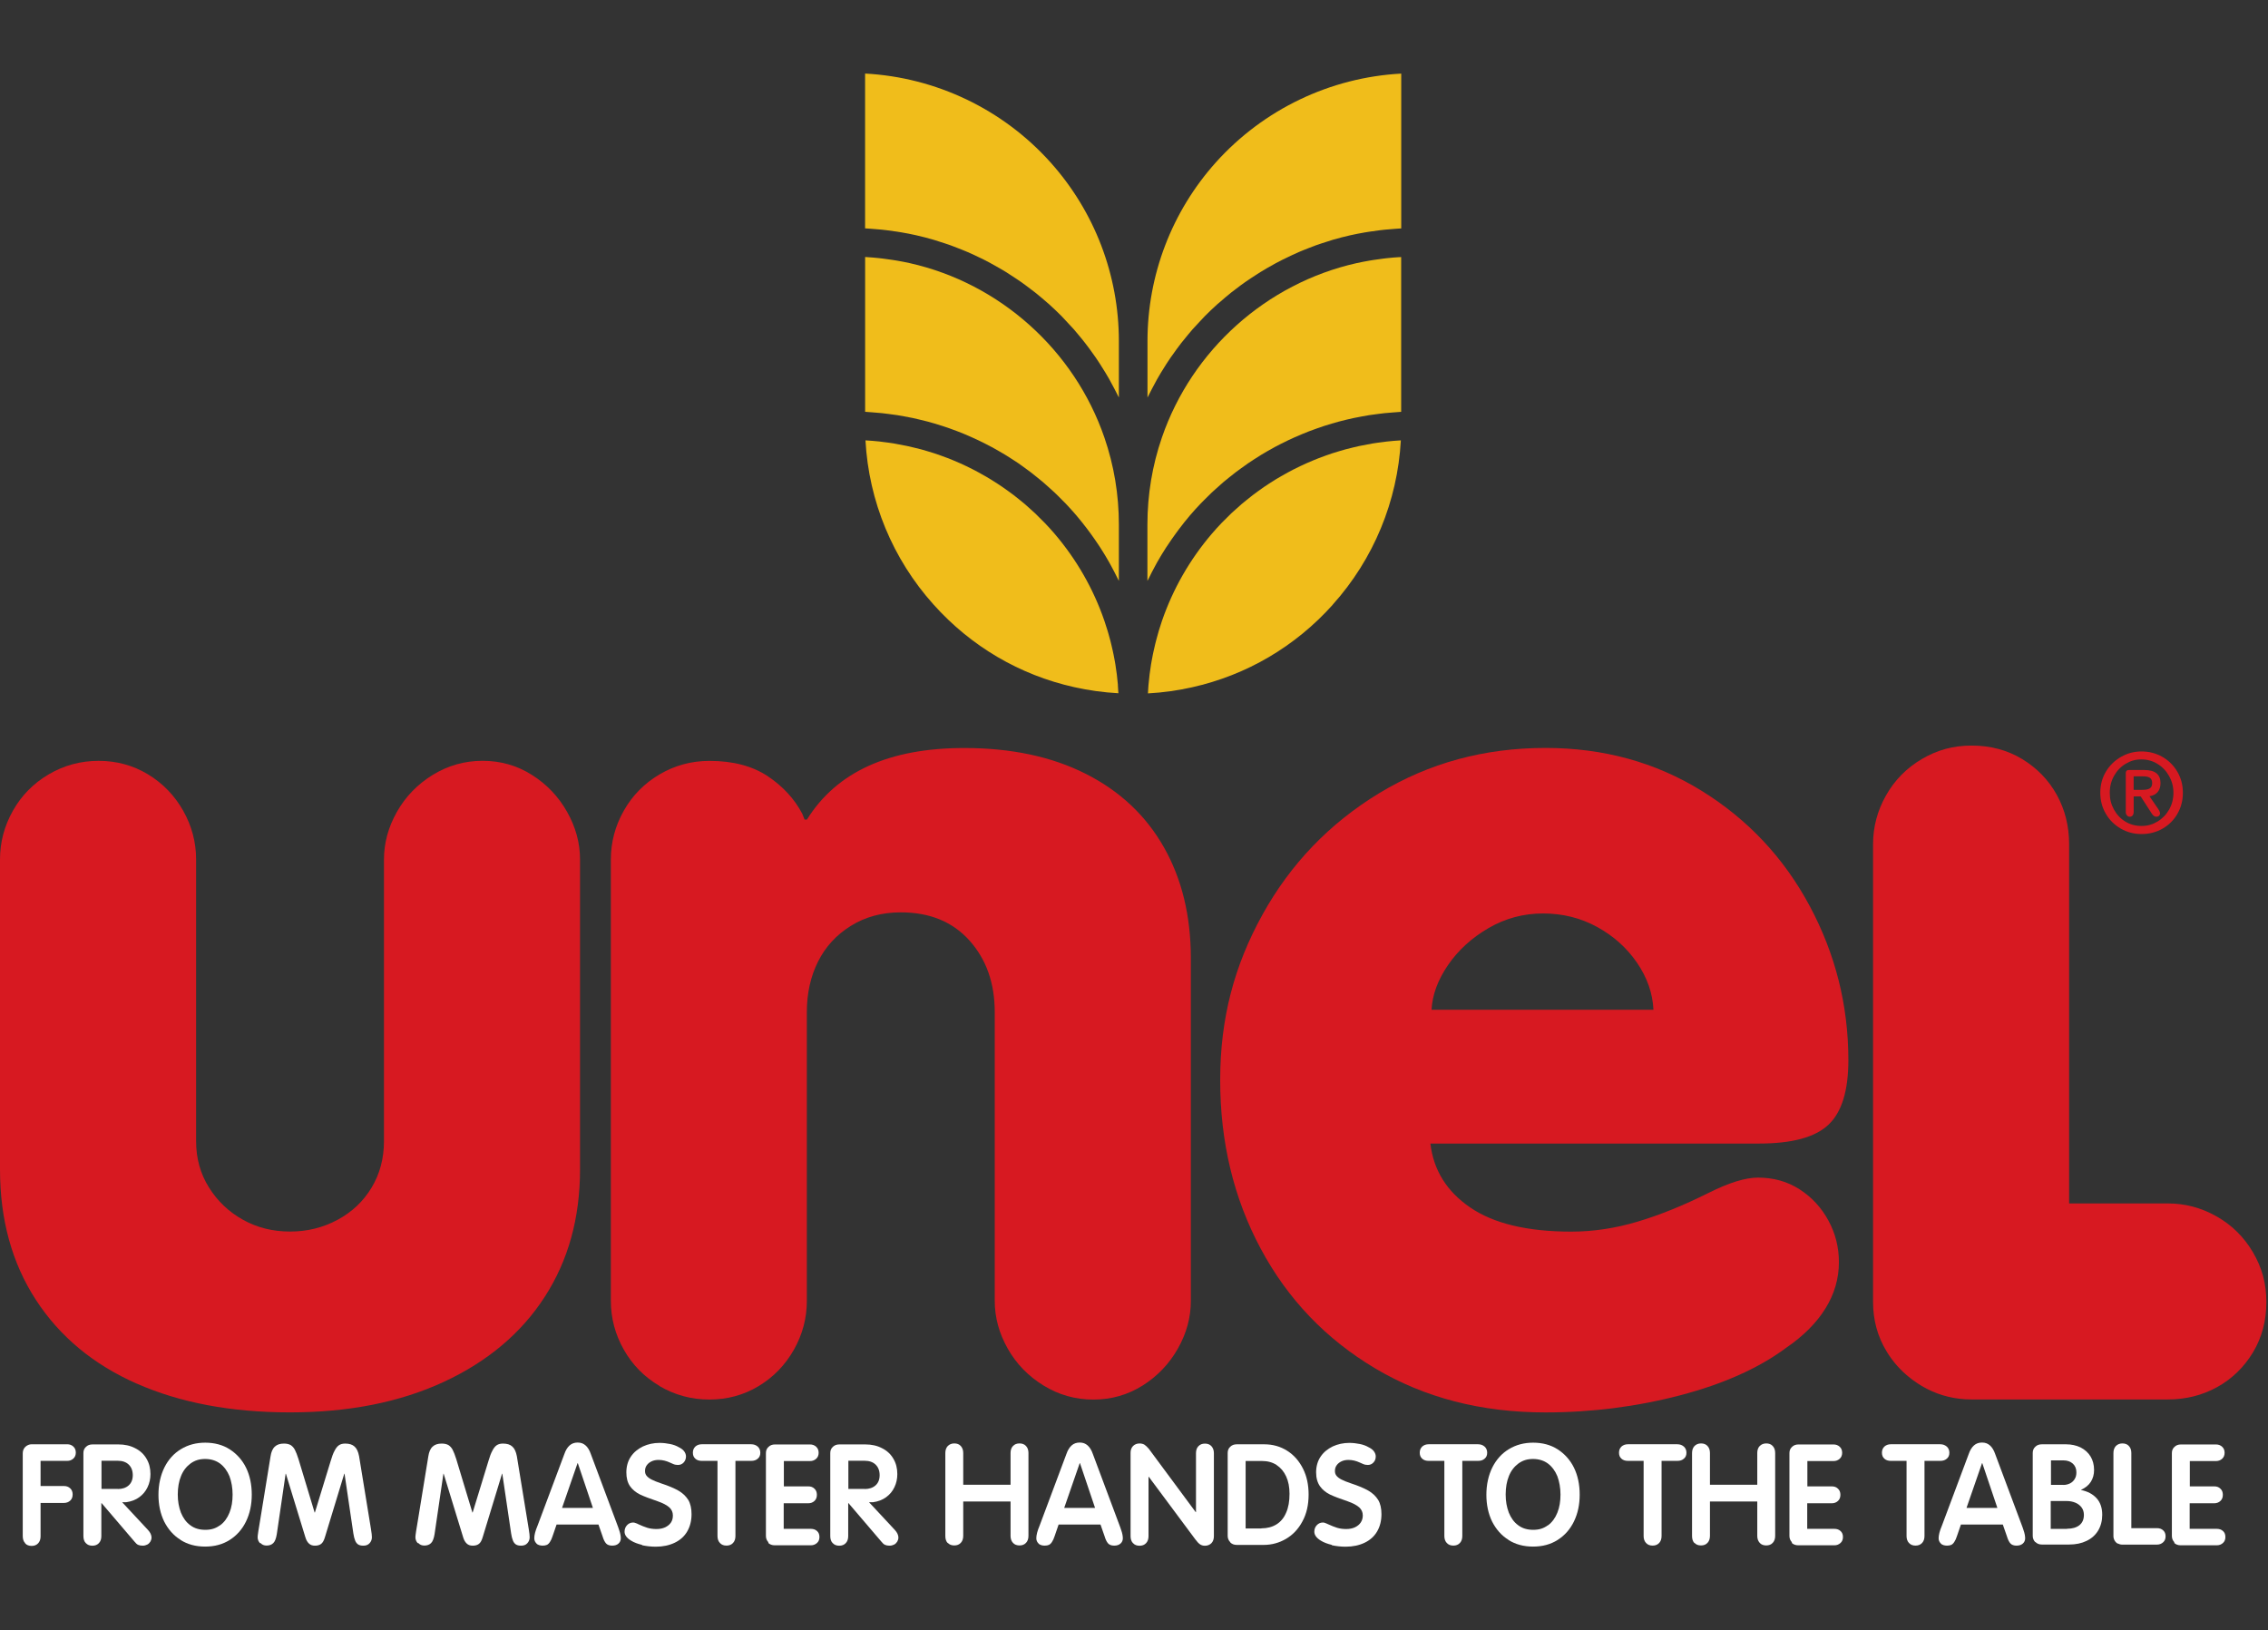
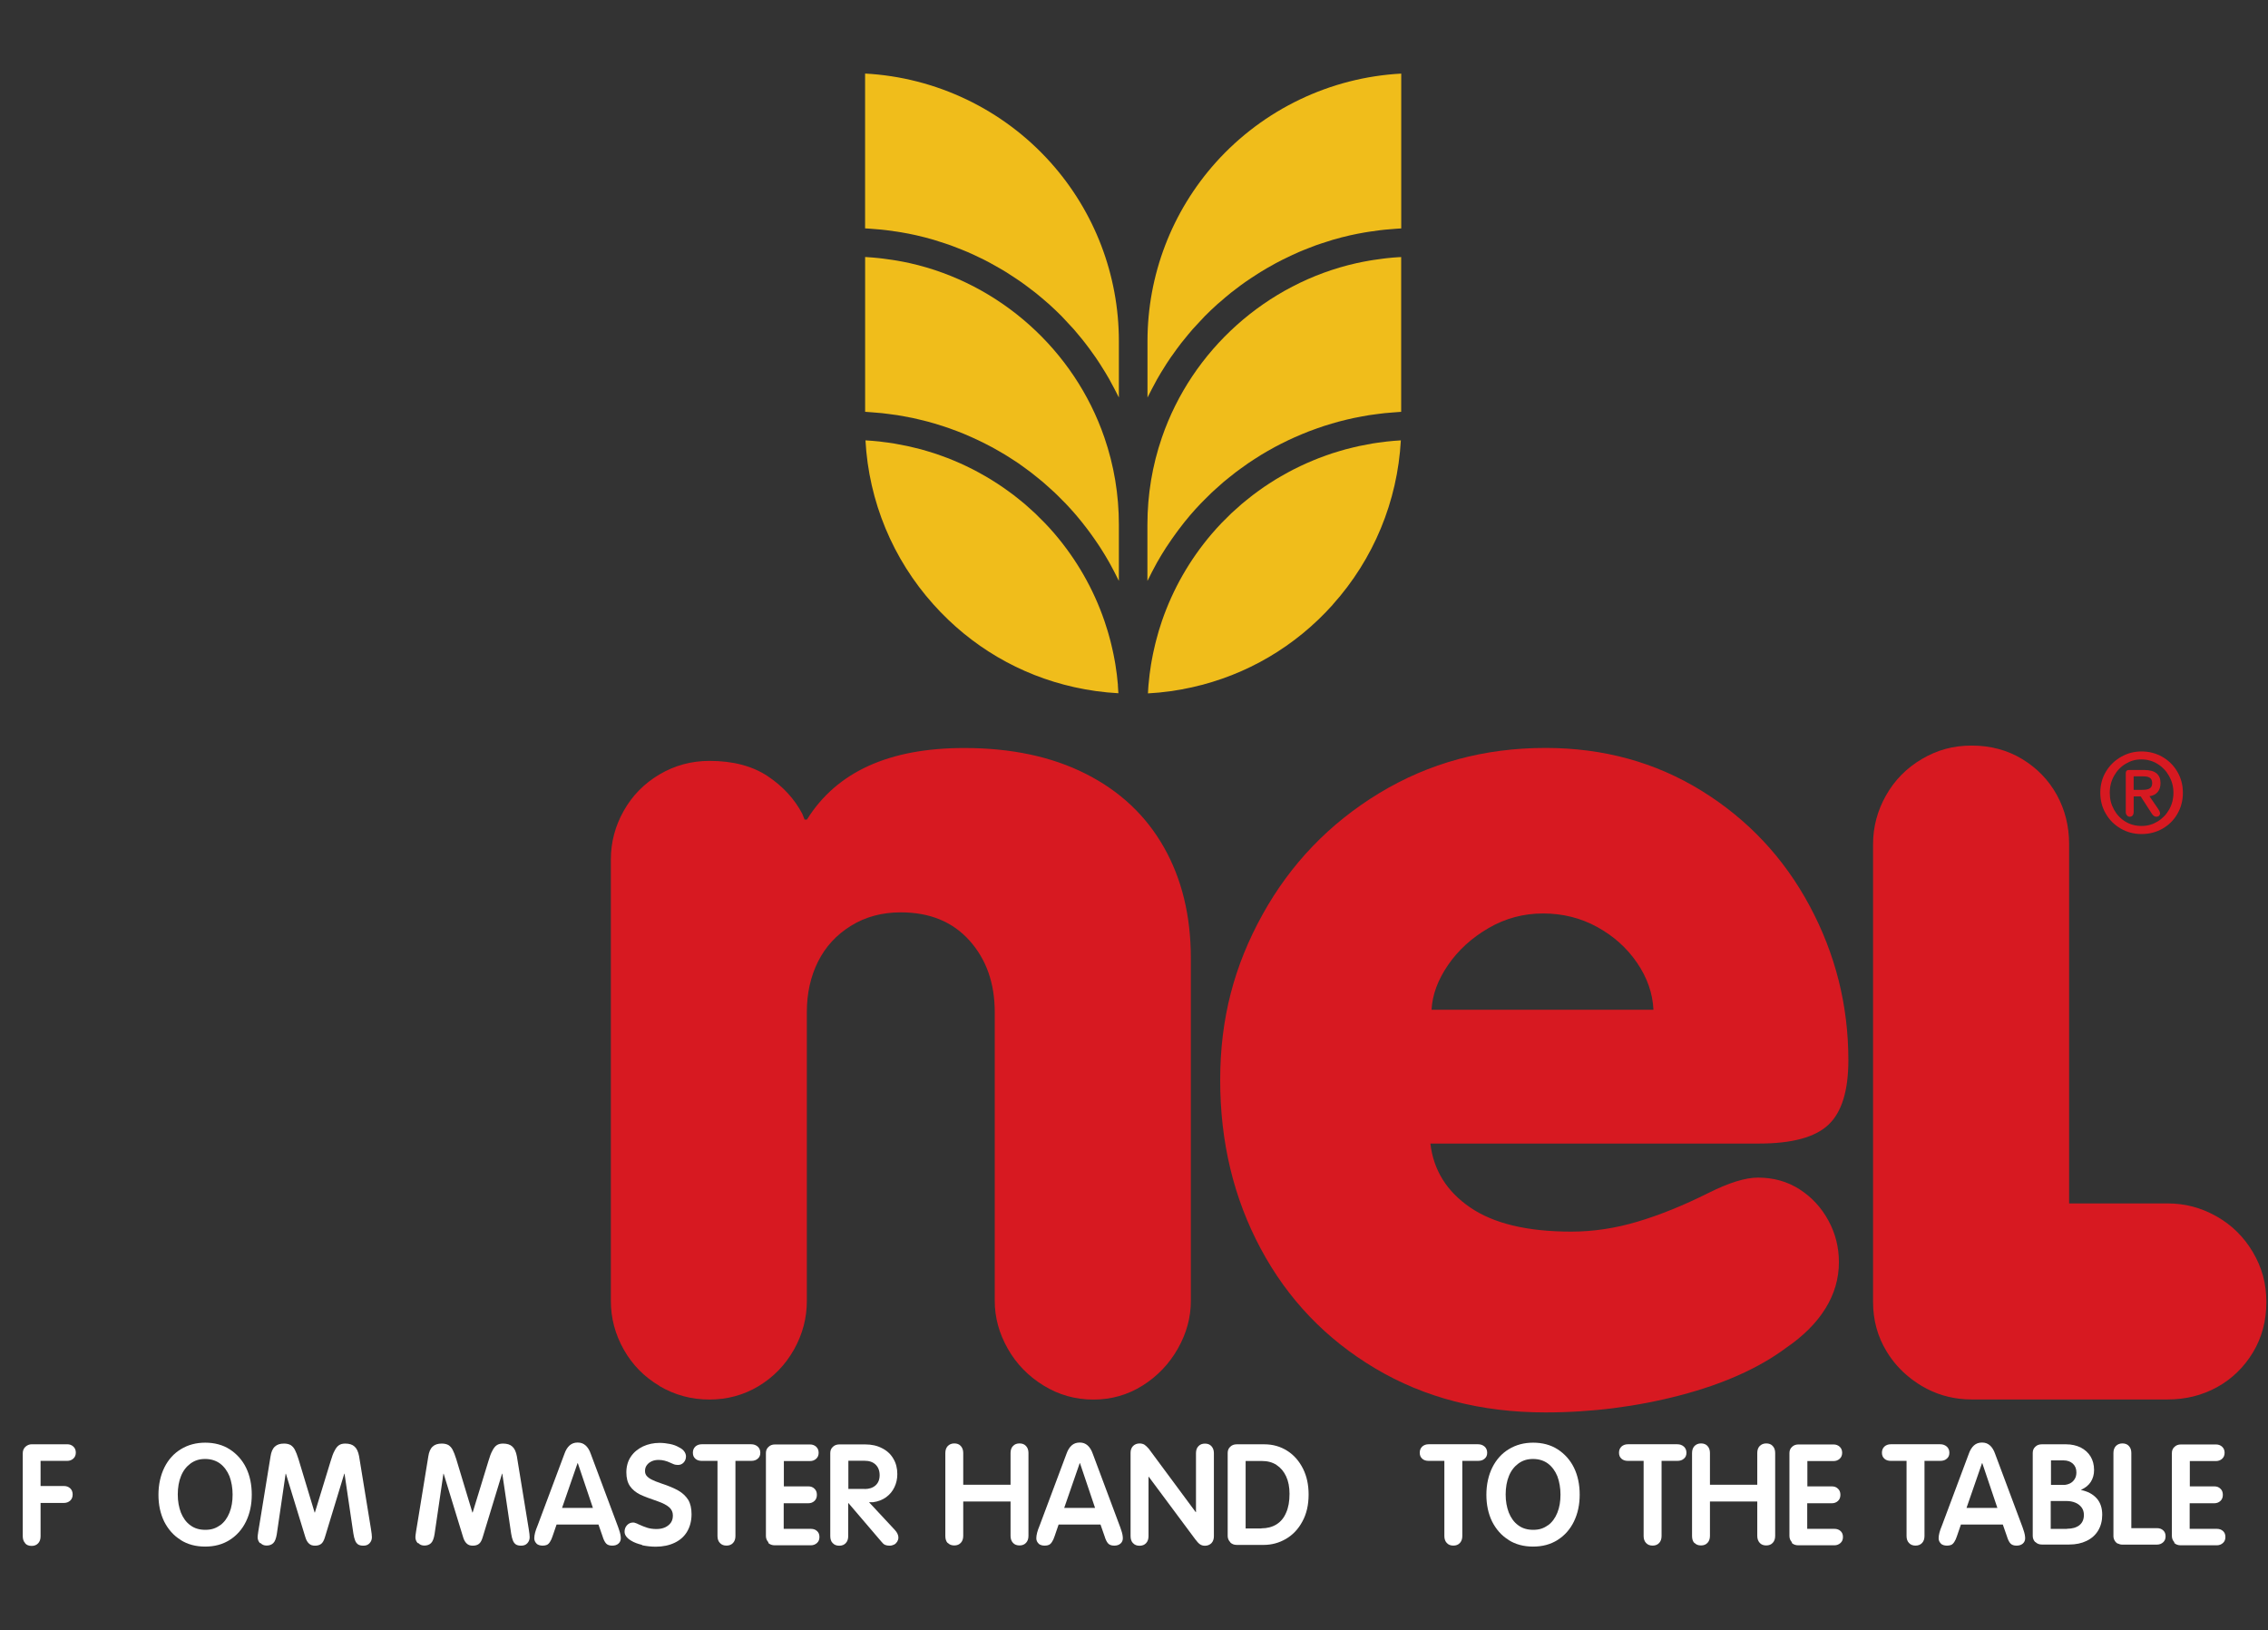
<svg xmlns="http://www.w3.org/2000/svg" id="Layer_1" version="1.1" viewBox="0 0 595.28 428">
  <rect x="0" y="0" width="595.28" height="428" fill="#333333" stroke="none" />
  <defs>
    <style>
      .st0 {
        fill: #d71921;
      }

      .st1 {
        isolation: isolate;
      }

      .st2 {
        fill: #fff;
      }

      .st3 {
        fill: #f0bd1b;
      }
    </style>
  </defs>
  <g>
    <path class="st0" d="M562.34,207.34c.91,0,1.56-.14,1.95-.41.4-.28.59-.73.59-1.36s-.19-1.08-.56-1.36c-.38-.28-.96-.41-1.75-.41h-2.55v3.55h2.32,0ZM558.25,214.03c-.2-.24-.3-.51-.3-.83v-10.24c0-.55.27-.83.83-.83h4.03c2.84,0,4.26,1.15,4.26,3.44,0,.99-.26,1.78-.77,2.37s-1.23.95-2.13,1.07l2.31,3.38c.32.47.47.87.47,1.18,0,.2-.09.39-.26.56-.18.18-.43.26-.74.26-.43,0-.83-.27-1.18-.83l-2.9-4.5h-1.84v4.03c0,.4-.09.71-.26.95-.18.24-.45.36-.8.36-.28,0-.51-.12-.71-.36M566.28,215.66c1.28-.77,2.3-1.82,3.05-3.14.75-1.33,1.13-2.8,1.13-4.41s-.38-3.04-1.13-4.38-1.76-2.41-3.05-3.2c-1.28-.79-2.7-1.18-4.24-1.18s-2.82.37-4.09,1.13c-1.27.75-2.28,1.79-3.05,3.14-.77,1.34-1.15,2.84-1.15,4.5s.36,3.04,1.09,4.38c.73,1.34,1.73,2.4,2.99,3.17s2.68,1.15,4.26,1.15,2.89-.38,4.18-1.15M556.65,217.52c-1.66-.95-2.97-2.25-3.94-3.91-.97-1.66-1.45-3.49-1.45-5.51s.49-3.9,1.48-5.54c.98-1.64,2.31-2.93,3.97-3.88s3.45-1.42,5.39-1.42,3.79.47,5.45,1.42c1.66.95,2.97,2.25,3.94,3.91.97,1.66,1.45,3.49,1.45,5.51s-.47,3.85-1.42,5.51-2.25,2.96-3.91,3.91-3.49,1.42-5.51,1.42-3.79-.47-5.45-1.42" />
-     <path class="st0" d="M35.9,363.22c-11.4-5.03-20.24-12.38-26.5-22.03C3.13,331.53,0,320.12,0,306.97v-81.36C0,221.09,1.13,216.83,3.39,212.82c2.25-4,5.39-7.19,9.4-9.55,4.01-2.36,8.37-3.54,13.1-3.54s9.04,1.18,12.95,3.54c3.9,2.36,6.98,5.55,9.24,9.55,2.26,4.01,3.39,8.27,3.39,12.79v73.96c0,4.52,1.13,8.58,3.39,12.17,2.25,3.6,5.24,6.42,8.93,8.47,3.7,2.06,7.81,3.08,12.33,3.08s8.67-1.02,12.48-3.08c3.8-2.05,6.78-4.87,8.94-8.47,2.16-3.59,3.24-7.65,3.24-12.17v-73.96c0-4.31,1.13-8.47,3.39-12.48,2.26-4,5.39-7.24,9.4-9.71,4.01-2.46,8.37-3.7,13.1-3.7s9.04,1.23,12.94,3.7c3.9,2.46,6.98,5.7,9.24,9.71,2.26,4.01,3.39,8.17,3.39,12.48v81.36c0,12.74-3.08,23.88-9.25,33.44-6.16,9.55-15,17-26.5,22.34-11.51,5.34-24.96,8.01-40.37,8.01s-28.82-2.52-40.22-7.55" />
    <path class="st0" d="M173.12,363.83c-4.01-2.36-7.14-5.55-9.4-9.55-2.26-4.01-3.39-8.27-3.39-12.79v-115.87c0-4.52,1.13-8.79,3.39-12.79,2.25-4,5.39-7.19,9.4-9.55,4-2.36,8.37-3.54,13.1-3.54,6.16,0,11.25,1.34,15.26,4,4,2.67,7.03,5.96,9.09,9.87l.61,1.54h.61c7.81-12.53,21.57-18.79,41.3-18.79,12.33,0,22.96,2.26,31.9,6.78s15.77,10.94,20.49,19.26,7.08,18.03,7.08,29.13v89.98c0,4.31-1.13,8.48-3.39,12.48s-5.34,7.24-9.24,9.71c-3.9,2.46-8.22,3.7-12.95,3.7s-9.09-1.23-13.1-3.7c-4-2.46-7.14-5.7-9.4-9.71-2.26-4-3.39-8.17-3.39-12.48v-75.81c0-7.6-2.21-13.87-6.63-18.8-4.42-4.93-10.43-7.4-18.03-7.4-4.93,0-9.3,1.18-13.1,3.54s-6.68,5.5-8.63,9.4c-1.95,3.91-2.93,8.32-2.93,13.26v75.81c0,4.52-1.13,8.78-3.39,12.79-2.26,4-5.34,7.19-9.24,9.55-3.91,2.36-8.22,3.54-12.95,3.54s-9.09-1.18-13.1-3.54" />
    <path class="st0" d="M433.98,265.06c-.2-4.31-1.64-8.42-4.31-12.33-2.67-3.9-6.16-7.03-10.48-9.4-4.31-2.36-9.04-3.54-14.18-3.54s-9.92,1.28-14.33,3.85c-4.42,2.57-7.96,5.81-10.63,9.71-2.67,3.91-4.11,7.81-4.31,11.71h58.24ZM360.94,359.21c-12.94-7.7-22.96-18.18-30.05-31.44-7.09-13.25-10.63-27.99-10.63-44.22s3.7-30.09,11.1-43.45c7.39-13.35,17.62-23.98,30.66-31.9,13.05-7.91,27.58-11.86,43.61-11.86,15.2,0,28.86,3.75,40.99,11.25,12.12,7.5,21.57,17.56,28.35,30.2s10.17,26.14,10.17,40.52c0,8.01-1.74,13.67-5.24,16.95-3.49,3.29-9.55,4.93-18.18,4.93h-86.29c.82,6.99,4.31,12.59,10.48,16.8,6.16,4.21,15,6.32,26.5,6.32,5.75,0,11.56-.87,17.41-2.62,5.85-1.74,12.07-4.26,18.64-7.55,5.34-2.67,9.65-4.01,12.94-4.01,4.11,0,7.75,1.03,10.94,3.08,3.18,2.05,5.7,4.77,7.55,8.17,1.85,3.39,2.77,7.04,2.77,10.94,0,4.31-1.18,8.37-3.54,12.17-2.36,3.81-5.81,7.24-10.32,10.33-7.19,5.34-16.49,9.5-27.89,12.48-11.4,2.97-23.16,4.47-35.28,4.47-16.85,0-31.74-3.85-44.69-11.56" />
    <path class="st0" d="M591.31,328.7c-2.36-4-5.55-7.14-9.55-9.4-4.01-2.27-8.27-3.39-12.79-3.39h-25.89v-94.31c0-4.72-1.08-9.04-3.23-12.94-2.16-3.9-5.19-7.03-9.09-9.4-3.9-2.36-8.32-3.54-13.25-3.54s-9.09,1.18-13.1,3.54c-4.01,2.37-7.14,5.55-9.4,9.56-2.26,4-3.39,8.27-3.39,12.79v120.19c0,4.72,1.18,9.04,3.54,12.94,1.65,2.72,3.71,5.04,6.16,6.96.12.1.25.2.37.3.18.13.36.26.54.39.7.51,1.41.99,2.17,1.44,3.53,2.08,7.33,3.24,11.41,3.49.56.03,1.12.05,1.69.05h51.46c4.72,0,9.04-1.08,12.95-3.23,3.9-2.16,7.03-5.19,9.4-9.09,2.36-3.9,3.54-8.32,3.54-13.25s-1.18-9.09-3.54-13.1" />
    <g>
      <path class="st3" d="M301.18,104.36c.1-.21.21-.41.32-.62.28-.57.58-1.14.87-1.7.43-.83.87-1.66,1.33-2.48.33-.57.67-1.14,1-1.71.47-.79.96-1.56,1.45-2.33.36-.56.73-1.11,1.1-1.65.52-.76,1.06-1.51,1.61-2.25.38-.52.77-1.04,1.17-1.56.59-.75,1.19-1.49,1.8-2.21.39-.47.78-.94,1.18-1.4.7-.79,1.43-1.56,2.16-2.33.35-.36.67-.73,1.02-1.09,1.09-1.1,2.21-2.17,3.37-3.21.2-.17.41-.34.61-.51.97-.85,1.95-1.69,2.96-2.5.44-.35.9-.68,1.34-1.02.79-.61,1.59-1.21,2.41-1.78.51-.36,1.05-.71,1.57-1.06.77-.52,1.55-1.03,2.35-1.52.56-.35,1.13-.68,1.69-1.01.79-.46,1.58-.91,2.39-1.34.58-.31,1.18-.62,1.77-.92.82-.41,1.64-.81,2.48-1.19.59-.27,1.19-.55,1.79-.81.87-.38,1.76-.72,2.65-1.07.58-.22,1.15-.46,1.74-.67.99-.36,2-.67,3-.99.5-.16.99-.33,1.5-.48,1.52-.44,3.05-.84,4.6-1.19,1.26-.28,2.53-.53,3.82-.75.39-.07.79-.12,1.19-.19.91-.14,1.83-.27,2.75-.38.44-.05.87-.1,1.31-.15.97-.1,1.95-.18,2.92-.24.35-.02.69-.05,1.04-.07.11,0,.23-.02.34-.02V19.32c-18.59.99-36.14,9.37-48.65,23.3-11.57,12.91-17.95,29.59-17.95,46.94v14.8h0Z" />
      <path class="st3" d="M367.24,67.5c-1.04.06-2.07.15-3.1.26-.37.04-.74.08-1.11.13-.84.1-1.68.21-2.51.35-.35.05-.71.11-1.06.17-1.15.2-2.29.42-3.42.67-23.64,5.3-43.21,22.84-51.08,45.78-2.52,7.32-3.8,15.02-3.8,22.87v14.77c.1-.22.23-.43.34-.65.53-1.1,1.09-2.19,1.68-3.26.16-.3.32-.61.49-.91.74-1.32,1.53-2.61,2.35-3.89.18-.28.37-.56.56-.83.68-1.02,1.38-2.04,2.11-3.03.25-.35.51-.7.77-1.04.92-1.23,1.88-2.43,2.88-3.61.9-1.05,1.83-2.08,2.78-3.07.32-.34.65-.65.97-.98.64-.65,1.28-1.3,1.95-1.93.4-.38.81-.74,1.22-1.1.61-.56,1.22-1.11,1.84-1.64.44-.38.9-.73,1.35-1.1.61-.49,1.22-.99,1.84-1.46.48-.36.97-.71,1.45-1.06.61-.45,1.23-.9,1.86-1.33.5-.35,1.02-.67,1.53-1.01.62-.41,1.25-.81,1.89-1.2.53-.32,1.06-.63,1.59-.94.64-.37,1.28-.73,1.93-1.08.55-.3,1.1-.58,1.65-.86.65-.33,1.31-.66,1.97-.97.56-.27,1.13-.52,1.7-.78.67-.3,1.34-.58,2.01-.86.58-.24,1.16-.47,1.74-.7.68-.26,1.37-.51,2.06-.75.59-.21,1.18-.41,1.77-.61.7-.23,1.4-.44,2.11-.65.6-.17,1.19-.35,1.79-.51.72-.19,1.43-.36,2.15-.54.6-.14,1.2-.29,1.81-.41.73-.16,1.47-.29,2.21-.43.6-.11,1.2-.22,1.81-.32.76-.12,1.52-.21,2.28-.31.6-.07,1.19-.16,1.79-.22.79-.08,1.59-.14,2.39-.2.57-.04,1.14-.1,1.72-.13.09,0,.17-.01.26-.02v-40.62h-.11c-.14,0-.27.02-.41.03" />
      <path class="st3" d="M260.31,117.36c.65.35,1.29.72,1.93,1.09.53.31,1.07.61,1.59.93.64.39,1.27.8,1.89,1.2.51.33,1.02.66,1.53,1,.62.43,1.24.88,1.85,1.33.49.35.97.7,1.45,1.07.62.47,1.23.97,1.83,1.46.46.37.91.73,1.36,1.11.62.53,1.23,1.08,1.84,1.64.41.37.82.72,1.21,1.1.67.62,1.31,1.28,1.95,1.93.32.33.66.64.97.97.95,1,1.88,2.03,2.78,3.08,1,1.17,1.95,2.38,2.88,3.6.26.35.52.7.78,1.05.72.99,1.42,1.99,2.1,3.01.19.29.39.57.57.86.82,1.27,1.59,2.56,2.34,3.88.17.31.33.62.5.92.58,1.07,1.14,2.15,1.68,3.25.1.22.23.43.33.65v-14.77c0-7.85-1.28-15.54-3.8-22.86-7.87-22.94-27.44-40.48-51.07-45.78-1.13-.26-2.28-.47-3.43-.67-.35-.06-.7-.11-1.05-.17-.84-.13-1.68-.25-2.52-.35-.36-.05-.73-.09-1.1-.13-1.03-.11-2.07-.2-3.11-.26-.14,0-.27-.02-.41-.03h-.11v40.63c.09,0,.17.01.26.02.58.03,1.15.09,1.72.13.8.06,1.59.11,2.39.2.6.06,1.2.15,1.79.22.76.1,1.52.19,2.28.31.61.1,1.21.21,1.81.32.74.14,1.48.27,2.21.42.61.13,1.21.27,1.81.42.72.17,1.44.34,2.15.53.6.16,1.2.34,1.8.51.7.2,1.4.42,2.1.65.6.19,1.18.4,1.78.6.69.25,1.38.49,2.06.76.58.22,1.16.46,1.74.69.67.28,1.34.56,2.01.87.57.25,1.13.51,1.7.78.67.31,1.32.64,1.97.97.55.28,1.1.56,1.65.86" />
      <path class="st3" d="M293.42,179.82c-.08-.9-.17-1.8-.28-2.7,0-.05-.01-.1-.02-.15-.1-.84-.23-1.68-.36-2.51-.05-.29-.1-.58-.15-.87-.11-.6-.22-1.19-.34-1.79-.07-.33-.14-.65-.21-.98-.12-.56-.26-1.13-.39-1.69-.08-.32-.15-.65-.24-.97-.15-.59-.32-1.19-.49-1.78-.08-.27-.15-.55-.24-.82-.26-.86-.53-1.71-.82-2.56-2.88-8.39-7.28-16.08-13.07-22.87-.81-.95-1.65-1.87-2.51-2.77-.28-.3-.58-.58-.87-.87-.58-.59-1.16-1.18-1.76-1.75-.36-.33-.72-.65-1.08-.98-.56-.5-1.11-1.01-1.67-1.49-.4-.33-.8-.66-1.2-.98-.55-.45-1.1-.9-1.67-1.33-.42-.32-.86-.63-1.29-.95-.56-.41-1.12-.82-1.69-1.2-.45-.31-.9-.6-1.36-.9-.57-.37-1.14-.74-1.72-1.09-.47-.29-.94-.56-1.42-.84-.58-.34-1.17-.67-1.76-.99-.48-.26-.97-.51-1.46-.77-.6-.31-1.2-.61-1.8-.89-.5-.24-.99-.47-1.49-.69-.61-.27-1.23-.54-1.86-.8-.51-.2-1.01-.41-1.52-.61-.63-.25-1.28-.47-1.92-.7-.51-.18-1.02-.36-1.53-.53-.66-.21-1.33-.41-1.99-.61-.51-.15-1.01-.3-1.52-.44-.69-.19-1.38-.35-2.08-.51-.5-.12-.99-.25-1.49-.35-.74-.16-1.48-.29-2.23-.43-.46-.09-.92-.18-1.38-.26-.85-.14-1.7-.25-2.56-.35-.37-.05-.74-.1-1.11-.15-1.23-.13-2.46-.23-3.71-.3.87,15.98,7.14,31.15,17.87,43.1,9.84,10.99,22.61,18.49,36.92,21.68,3.78.85,7.67,1.39,11.59,1.6-.02-.46-.05-.93-.09-1.39-.02-.26-.03-.52-.05-.79" />
      <path class="st3" d="M259.96,69.07c.81.44,1.61.89,2.41,1.35.56.33,1.12.65,1.67.99.81.5,1.59,1.01,2.37,1.54.52.34,1.04.68,1.54,1.04.83.58,1.64,1.19,2.45,1.81.43.33.87.65,1.3.99,1.04.82,2.05,1.69,3.05,2.56.17.15.36.29.52.44,1.16,1.04,2.28,2.12,3.38,3.22.34.35.66.71.99,1.06.74.78,1.48,1.56,2.19,2.36.4.46.77.92,1.17,1.39.61.73,1.23,1.47,1.81,2.23.4.51.78,1.03,1.17,1.55.55.74,1.08,1.49,1.61,2.25.37.55.74,1.1,1.1,1.66.5.77.98,1.54,1.45,2.32.34.57.68,1.14,1.01,1.72.46.81.89,1.63,1.32,2.46.3.57.6,1.15.89,1.73.1.2.21.41.31.61v-14.79c0-17.36-6.38-34.03-17.96-46.95-12.5-13.94-30.06-22.31-48.65-23.3v40.64c.11,0,.23.02.34.02.35.02.69.05,1.04.07.97.06,1.95.14,2.92.24.44.05.87.1,1.31.15.92.11,1.84.24,2.76.38.39.06.79.12,1.18.19,1.28.22,2.56.46,3.82.75,1.55.35,3.08.75,4.6,1.19.51.15,1,.32,1.5.48,1.01.32,2.01.63,3,.99.59.21,1.16.44,1.74.67.89.35,1.78.69,2.66,1.07.6.26,1.19.53,1.78.8.84.39,1.67.78,2.5,1.2.58.3,1.17.6,1.74.91" />
      <path class="st3" d="M349.81,158.71c10.73-11.95,16.99-27.13,17.87-43.11-1.24.07-2.48.17-3.71.31-.37.04-.74.1-1.11.15-.85.1-1.71.21-2.55.35-.47.08-.93.17-1.39.26-.75.14-1.49.27-2.23.43-.5.11-.99.23-1.49.35-.69.17-1.39.33-2.08.52-.51.14-1.02.29-1.52.44-.67.2-1.33.4-1.99.61-.51.17-1.02.35-1.53.53-.64.23-1.28.46-1.92.71-.51.2-1.01.4-1.52.61-.62.26-1.24.52-1.86.8-.5.22-1,.45-1.49.69-.61.29-1.21.59-1.81.89-.49.25-.97.51-1.45.77-.6.32-1.18.65-1.77.99-.47.27-.94.55-1.41.83-.58.36-1.15.72-1.72,1.09-.46.3-.91.59-1.36.9-.57.39-1.13.8-1.69,1.2-.43.31-.86.62-1.28.95-.56.43-1.12.88-1.67,1.33-.4.33-.81.65-1.2.98-.57.48-1.12.99-1.67,1.49-.36.33-.72.64-1.08.97-.6.57-1.18,1.17-1.77,1.76-.29.29-.58.57-.87.87-.85.9-1.69,1.82-2.5,2.77-5.79,6.79-10.19,14.49-13.07,22.87-.29.85-.56,1.7-.82,2.56-.08.27-.15.55-.23.82-.17.59-.34,1.19-.49,1.79-.09.32-.16.64-.24.96-.14.56-.27,1.13-.39,1.7-.07.32-.14.64-.21.97-.12.6-.23,1.2-.34,1.8-.05.29-.1.57-.15.86-.14.83-.26,1.66-.36,2.5,0,.06-.02.11-.02.17-.11.89-.2,1.79-.28,2.68-.02.29-.04.57-.06.86-.03.45-.06.89-.08,1.33,3.93-.21,7.81-.75,11.58-1.6,14.32-3.2,27.09-10.7,36.93-21.68" />
    </g>
  </g>
  <g class="st1">
    <g class="st1">
      <path class="st2" d="M6.61,405.09c-.43-.43-.64-1.07-.64-1.86v-21.71c0-.68.21-1.25.68-1.71.46-.43,1.04-.68,1.68-.68h9.32c.64,0,1.18.21,1.61.61s.64.93.64,1.57-.21,1.18-.64,1.57-.96.61-1.61.61h-7v6.6h6.14c.68,0,1.21.21,1.64.61s.64.93.64,1.61-.21,1.21-.64,1.61-1,.61-1.64.61h-6.14v8.78c0,.75-.21,1.36-.64,1.82-.43.46-1,.68-1.71.68s-1.29-.21-1.71-.68l.04-.04Z" />
-       <path class="st2" d="M22.53,405.09c-.43-.43-.64-1.07-.64-1.86v-21.78c0-.68.21-1.21.68-1.64.43-.43,1-.64,1.71-.64h6.78c1.68,0,3.14.32,4.43,1,1.29.64,2.28,1.57,2.96,2.75.71,1.18,1.04,2.53,1.04,4.03,0,1.25-.25,2.39-.75,3.43-.5,1.07-1.21,1.93-2.18,2.64s-2.11,1.14-3.43,1.32h-1.07l6.75,7.25c.32.36.57.68.71,1s.25.64.25,1.04-.11.71-.29,1.04c-.21.32-.46.61-.82.79s-.75.29-1.21.29-.86-.07-1.18-.21-.64-.43-1-.89l-8.6-10.07h-.07v8.68c0,.75-.21,1.36-.64,1.82-.43.46-1,.68-1.71.68s-1.29-.21-1.71-.68v.04ZM30.92,390.88c1.18,0,2.14-.32,2.86-.96.71-.64,1.07-1.54,1.07-2.68s-.36-2.11-1.07-2.78c-.71-.68-1.68-1-2.86-1h-4.28v7.39h4.28v.04Z" />
      <path class="st2" d="M47.41,404.23c-1.86-1.14-3.28-2.78-4.32-4.82-1-2.07-1.5-4.39-1.5-7.03s.54-5.11,1.57-7.18,2.5-3.68,4.32-4.78c1.86-1.14,4-1.71,6.39-1.71s4.61.57,6.43,1.75,3.28,2.78,4.28,4.82,1.5,4.43,1.5,7.07-.5,4.96-1.5,7.03-2.43,3.68-4.28,4.86-4,1.75-6.46,1.75-4.61-.57-6.46-1.75h.04ZM57.77,400.41c1.07-.79,1.89-1.89,2.46-3.32.57-1.39.82-3,.82-4.75s-.29-3.39-.82-4.82c-.57-1.39-1.39-2.5-2.46-3.32-1.07-.79-2.39-1.21-3.93-1.21s-2.71.39-3.82,1.18c-1.07.79-1.93,1.86-2.5,3.28-.57,1.39-.86,3.03-.86,4.86s.29,3.32.82,4.75c.57,1.39,1.36,2.53,2.46,3.32,1.07.82,2.39,1.21,3.96,1.21s2.75-.39,3.86-1.21v.04Z" />
      <path class="st2" d="M68.23,405.09c-.39-.43-.61-.96-.61-1.57,0-.5.25-2.07.71-4.75l2.68-16.46c.18-1.18.54-2.03,1.14-2.57.57-.54,1.36-.79,2.39-.79.71,0,1.29.14,1.75.39.43.29.82.68,1.11,1.25.29.57.61,1.36.93,2.39l4.25,14.07h.07l4.11-13.42c.36-1.25.71-2.18,1.07-2.82.32-.64.71-1.14,1.14-1.43s.96-.43,1.64-.43c1.07,0,1.89.25,2.46.79.57.5.96,1.36,1.18,2.53l3.11,19.06c.18,1.07.25,1.78.25,2.21,0,.61-.21,1.14-.61,1.57-.39.43-.93.64-1.61.64-.61,0-1.07-.11-1.39-.32s-.61-.57-.79-1.04-.36-1.07-.46-1.82l-2.32-15.71h-.07l-5.07,16.64c-.25.86-.57,1.43-.96,1.75s-.93.5-1.64.5-1.21-.18-1.61-.57c-.39-.36-.71-.89-.93-1.64l-5.11-16.67h-.07l-2.32,15.85c-.18,1.14-.5,1.96-.93,2.36-.43.43-1.04.64-1.75.64-.64,0-1.18-.21-1.57-.64h-.18Z" />
      <path class="st2" d="M109.64,405.09c-.39-.43-.61-.96-.61-1.57,0-.5.25-2.07.71-4.75l2.68-16.46c.18-1.18.54-2.03,1.14-2.57.57-.54,1.36-.79,2.39-.79.71,0,1.29.14,1.75.39.43.29.82.68,1.11,1.25.29.57.61,1.36.93,2.39l4.25,14.07h.07l4.11-13.42c.36-1.25.71-2.18,1.07-2.82.32-.64.71-1.14,1.14-1.43s.96-.43,1.64-.43c1.07,0,1.89.25,2.46.79.57.5.96,1.36,1.18,2.53l3.11,19.06c.18,1.07.25,1.78.25,2.21,0,.61-.21,1.14-.61,1.57-.39.43-.93.64-1.61.64-.61,0-1.07-.11-1.39-.32s-.61-.57-.79-1.04-.36-1.07-.46-1.82l-2.32-15.71h-.07l-5.07,16.64c-.25.86-.57,1.43-.96,1.75s-.93.5-1.64.5-1.21-.18-1.61-.57c-.39-.36-.71-.89-.93-1.64l-5.11-16.67h-.07l-2.32,15.85c-.18,1.14-.5,1.96-.93,2.36-.43.43-1.04.64-1.75.64-.64,0-1.18-.21-1.57-.64h-.18Z" />
      <path class="st2" d="M140.84,405.2c-.39-.36-.61-.82-.61-1.39,0-.43.07-.89.21-1.46.14-.54.36-1.18.68-1.93l7-18.71c.36-1.04.82-1.78,1.39-2.28s1.25-.75,2.11-.75,1.5.25,2.07.75c.57.5,1.04,1.25,1.39,2.28l7.18,19.21s.11.36.25.75.25.79.32,1.14.11.68.11,1c0,.57-.21,1.04-.61,1.39-.39.36-.93.54-1.64.54s-1.25-.18-1.61-.57c-.36-.39-.68-1.04-.93-1.89l-1.07-3.07h-11l-1.04,3.03c-.21.64-.43,1.14-.68,1.5-.21.36-.5.64-.79.79-.32.14-.68.21-1.14.21-.68,0-1.25-.18-1.64-.54h.04ZM155.62,395.84l-3.96-11.75h-.07l-4.07,11.75h8.1Z" />
      <path class="st2" d="M168.54,405.55c-1.18-.29-2.14-.64-2.93-1.14-1.11-.68-1.68-1.46-1.68-2.32,0-.68.21-1.25.64-1.71s.96-.71,1.61-.71c.18,0,.43.04.64.14.25.07.5.18.75.32.86.39,1.64.71,2.36.93.71.21,1.5.32,2.36.32s1.64-.14,2.32-.46c.64-.32,1.14-.71,1.5-1.25s.5-1.14.5-1.86c0-.86-.32-1.54-.93-2.11-.64-.57-1.64-1.11-3.07-1.61-2-.68-3.53-1.25-4.64-1.78-1.07-.54-1.96-1.25-2.61-2.18s-.96-2.14-.96-3.64.39-2.96,1.18-4.11c.79-1.18,1.86-2.03,3.18-2.68,1.32-.61,2.78-.93,4.36-.93.93,0,1.86.11,2.75.29s1.64.46,2.25.82c.61.29,1.11.64,1.43,1.07s.5.89.5,1.36c0,.64-.21,1.18-.61,1.61s-.89.64-1.5.64c-.43,0-.86-.07-1.25-.25-.11-.04-.43-.18-.89-.39s-.93-.39-1.43-.5c-.46-.11-.96-.18-1.5-.18-.68,0-1.29.11-1.82.36s-.96.57-1.29,1.04c-.32.43-.46.93-.46,1.5,0,.54.14.96.46,1.32.32.36.75.68,1.32.96.57.29,1.36.61,2.39.96,1.96.64,3.5,1.29,4.61,1.93s1.96,1.46,2.57,2.43c.57.96.86,2.21.86,3.75,0,1.71-.39,3.25-1.14,4.53-.75,1.29-1.86,2.28-3.28,2.96s-3.07,1.04-4.96,1.04c-1.25,0-2.46-.14-3.64-.39l.07-.07Z" />
      <path class="st2" d="M188.96,405.05c-.43-.46-.64-1.07-.64-1.82v-19.74h-4.14c-.68,0-1.25-.18-1.68-.57-.43-.39-.64-.89-.64-1.57s.21-1.18.64-1.61c.43-.39,1-.61,1.68-.61h12.99c.68,0,1.25.21,1.71.61.43.39.68.93.68,1.61s-.21,1.18-.68,1.57c-.43.39-1,.57-1.71.57h-4.14v19.74c0,.75-.21,1.36-.64,1.82s-1,.68-1.71.68-1.29-.21-1.71-.68Z" />
      <path class="st2" d="M201.71,404.88c-.43-.43-.68-1-.68-1.68v-21.74c0-.68.21-1.21.68-1.64.43-.43,1-.64,1.71-.64h9.17c.68,0,1.21.21,1.64.61s.64.93.64,1.57-.21,1.18-.64,1.57-.96.61-1.64.61h-6.85v6.64h6.39c.68,0,1.21.18,1.64.61.43.39.64.93.64,1.61s-.21,1.21-.64,1.61-.96.61-1.68.61h-6.39v6.71h7.1c.68,0,1.21.18,1.64.57s.64.89.64,1.57-.21,1.18-.64,1.57-.96.61-1.61.61h-9.5c-.68,0-1.25-.21-1.71-.64l.07-.11Z" />
      <path class="st2" d="M218.56,405.09c-.43-.43-.64-1.07-.64-1.86v-21.78c0-.68.21-1.21.68-1.64.43-.43,1-.64,1.71-.64h6.78c1.68,0,3.14.32,4.43,1,1.29.64,2.28,1.57,2.96,2.75.71,1.18,1.04,2.53,1.04,4.03,0,1.25-.25,2.39-.75,3.43-.5,1.07-1.21,1.93-2.18,2.64s-2.11,1.14-3.43,1.32h-1.07l6.75,7.25c.32.36.57.68.71,1,.14.32.25.64.25,1.04s-.11.71-.29,1.04c-.21.32-.46.61-.82.79-.36.18-.75.29-1.21.29s-.86-.07-1.18-.21-.64-.43-1-.89l-8.6-10.07h-.07v8.68c0,.75-.21,1.36-.64,1.82-.43.46-1,.68-1.71.68s-1.29-.21-1.71-.68v.04ZM226.95,390.88c1.18,0,2.14-.32,2.86-.96.71-.64,1.07-1.54,1.07-2.68s-.36-2.11-1.07-2.78c-.71-.68-1.68-1-2.86-1h-4.28v7.39h4.28v.04Z" />
      <path class="st2" d="M248.76,405.09c-.43-.43-.64-1.07-.64-1.86v-21.78c0-.79.21-1.39.64-1.86.43-.43,1-.68,1.71-.68s1.29.21,1.71.68.64,1.07.64,1.82v8.35h12.42v-8.35c0-.75.21-1.39.64-1.82.43-.46,1-.68,1.71-.68s1.29.21,1.71.68c.43.46.64,1.07.64,1.82v21.78c0,.75-.21,1.36-.64,1.82-.43.46-1,.68-1.71.68s-1.29-.21-1.71-.68c-.43-.46-.64-1.07-.64-1.82v-9.03h-12.42v9.03c0,.75-.21,1.36-.64,1.82s-1,.68-1.71.68-1.29-.21-1.71-.68v.07Z" />
      <path class="st2" d="M272.61,405.2c-.39-.36-.61-.82-.61-1.39,0-.43.07-.89.21-1.46.14-.54.36-1.18.68-1.93l7-18.71c.36-1.04.82-1.78,1.39-2.28.57-.5,1.25-.75,2.11-.75s1.5.25,2.07.75,1.04,1.25,1.39,2.28l7.18,19.21s.11.36.25.75.25.79.32,1.14.11.68.11,1c0,.57-.21,1.04-.61,1.39s-.93.54-1.64.54-1.25-.18-1.61-.57-.68-1.04-.93-1.89l-1.07-3.07h-11l-1.04,3.03c-.21.64-.43,1.14-.68,1.5-.21.36-.5.64-.79.79-.32.14-.68.21-1.14.21-.68,0-1.25-.18-1.64-.54h.04ZM287.42,395.84l-3.96-11.75h-.07l-4.07,11.75h8.1Z" />
      <path class="st2" d="M297.38,405.09c-.43-.43-.64-1.07-.64-1.86v-21.85c0-.75.21-1.32.64-1.78.43-.43,1-.68,1.71-.68.5,0,.93.11,1.29.32.32.21.71.57,1.14,1.07l12.32,16.64h.07v-15.49c0-.75.21-1.39.64-1.82.43-.46,1-.68,1.71-.68s1.29.21,1.71.68.64,1.07.64,1.82v21.81c0,.75-.21,1.36-.64,1.82-.43.43-1,.68-1.71.68-.54,0-.96-.14-1.32-.39-.36-.25-.75-.68-1.21-1.29l-12.21-16.42h-.07v15.6c0,.75-.21,1.36-.64,1.82-.43.46-1,.68-1.71.68s-1.29-.21-1.71-.68h0Z" />
      <path class="st2" d="M322.91,404.84c-.43-.43-.68-1-.68-1.64v-21.78c0-.68.21-1.21.68-1.64.43-.43,1-.64,1.71-.64h7.18c2.28,0,4.28.57,6.07,1.71s3.14,2.71,4.14,4.71c1,2,1.46,4.25,1.46,6.78,0,2.71-.54,5.07-1.64,7.07-1.07,2-2.53,3.53-4.32,4.57s-3.75,1.57-5.82,1.57h-7.1c-.68,0-1.25-.21-1.71-.68l.04-.04ZM331.08,401.2c1.54,0,2.86-.36,3.96-1.04s1.96-1.71,2.53-3.07c.61-1.36.89-3,.89-4.96,0-1.75-.29-3.28-.89-4.57s-1.43-2.28-2.53-3c-1.07-.71-2.36-1.04-3.82-1.04h-4.28v17.71h4.11l.04-.04Z" />
-       <path class="st2" d="M349.58,405.55c-1.18-.29-2.14-.64-2.93-1.14-1.11-.68-1.68-1.46-1.68-2.32,0-.68.21-1.25.64-1.71.43-.46.96-.71,1.61-.71.21,0,.43.04.64.14s.5.18.75.32c.86.39,1.64.71,2.36.93.71.21,1.5.32,2.36.32s1.64-.14,2.32-.46c.64-.32,1.14-.71,1.5-1.25s.54-1.14.54-1.86c0-.86-.32-1.54-.93-2.11-.64-.57-1.64-1.11-3.07-1.61-2-.68-3.53-1.25-4.64-1.78-1.07-.54-1.96-1.25-2.61-2.18s-1-2.14-1-3.64.39-2.96,1.18-4.11c.79-1.18,1.86-2.03,3.18-2.68,1.32-.61,2.78-.93,4.36-.93.93,0,1.86.11,2.75.29s1.64.46,2.25.82c.61.29,1.11.64,1.43,1.07.32.43.5.89.5,1.36,0,.64-.18,1.18-.61,1.61-.39.43-.89.64-1.46.64-.43,0-.86-.07-1.25-.25-.14-.04-.43-.18-.89-.39s-.93-.39-1.43-.5c-.46-.11-1-.18-1.5-.18-.68,0-1.29.11-1.82.36s-.96.57-1.29,1.04c-.32.43-.46.93-.46,1.5,0,.54.14.96.46,1.32.32.36.75.68,1.32.96.57.29,1.36.61,2.39.96,1.96.64,3.5,1.29,4.61,1.93s1.96,1.46,2.57,2.43c.57.96.86,2.21.86,3.75,0,1.71-.39,3.25-1.14,4.53-.75,1.29-1.86,2.28-3.28,2.96s-3.07,1.04-5,1.04c-1.25,0-2.46-.14-3.64-.39l.07-.07Z" />
      <path class="st2" d="M379.74,405.05c-.43-.46-.64-1.07-.64-1.82v-19.74h-4.14c-.68,0-1.25-.18-1.68-.57s-.64-.89-.64-1.57.21-1.18.64-1.61c.43-.39,1-.61,1.68-.61h12.99c.68,0,1.25.21,1.71.61.43.39.68.93.68,1.61s-.21,1.18-.68,1.57c-.43.39-1,.57-1.71.57h-4.14v19.74c0,.75-.21,1.36-.64,1.82s-1,.68-1.71.68-1.29-.21-1.71-.68h0Z" />
      <path class="st2" d="M395.95,404.23c-1.86-1.14-3.28-2.78-4.32-4.82-1-2.07-1.5-4.39-1.5-7.03s.54-5.11,1.57-7.18c1.04-2.07,2.5-3.68,4.32-4.78,1.86-1.14,4-1.71,6.39-1.71s4.61.57,6.43,1.75,3.28,2.78,4.28,4.82,1.5,4.43,1.5,7.07-.5,4.96-1.5,7.03-2.43,3.68-4.28,4.86-4,1.75-6.46,1.75-4.61-.57-6.46-1.75h.04ZM406.3,400.41c1.07-.79,1.89-1.89,2.46-3.32.57-1.39.82-3,.82-4.75s-.29-3.39-.82-4.82c-.57-1.39-1.39-2.5-2.46-3.32-1.07-.79-2.39-1.21-3.93-1.21s-2.71.39-3.82,1.18c-1.07.79-1.93,1.86-2.5,3.28-.57,1.39-.86,3.03-.86,4.86s.29,3.32.82,4.75c.57,1.39,1.36,2.53,2.46,3.32,1.07.82,2.39,1.21,3.96,1.21s2.75-.39,3.86-1.21v.04Z" />
      <path class="st2" d="M432.04,405.05c-.43-.46-.64-1.07-.64-1.82v-19.74h-4.14c-.68,0-1.25-.18-1.68-.57s-.64-.89-.64-1.57.21-1.18.64-1.61c.43-.39,1-.61,1.68-.61h12.99c.68,0,1.25.21,1.71.61.43.39.68.93.68,1.61s-.21,1.18-.68,1.57c-.43.39-1,.57-1.71.57h-4.14v19.74c0,.75-.21,1.36-.64,1.82s-1,.68-1.71.68-1.29-.21-1.71-.68h0Z" />
      <path class="st2" d="M444.75,405.09c-.43-.43-.64-1.07-.64-1.86v-21.78c0-.79.21-1.39.64-1.86.43-.43,1-.68,1.71-.68s1.29.21,1.71.68c.43.46.64,1.07.64,1.82v8.35h12.42v-8.35c0-.75.21-1.39.64-1.82s1-.68,1.71-.68,1.29.21,1.71.68c.43.46.64,1.07.64,1.82v21.78c0,.75-.21,1.36-.64,1.82-.43.46-1,.68-1.71.68s-1.29-.21-1.71-.68-.64-1.07-.64-1.82v-9.03h-12.42v9.03c0,.75-.21,1.36-.64,1.82-.43.46-1,.68-1.71.68s-1.29-.21-1.71-.68v.07Z" />
      <path class="st2" d="M470.35,404.88c-.43-.43-.68-1-.68-1.68v-21.74c0-.68.21-1.21.68-1.64.43-.43,1-.64,1.71-.64h9.17c.68,0,1.21.21,1.64.61.43.39.64.93.64,1.57s-.21,1.18-.64,1.57-.96.61-1.64.61h-6.85v6.64h6.39c.68,0,1.21.18,1.64.61.43.39.64.93.64,1.61s-.21,1.21-.64,1.61-.96.61-1.68.61h-6.39v6.71h7.1c.68,0,1.21.18,1.64.57.43.39.64.89.64,1.57s-.21,1.18-.64,1.57-.96.61-1.61.61h-9.5c-.68,0-1.25-.21-1.71-.64l.07-.11Z" />
      <path class="st2" d="M501.05,405.05c-.43-.46-.64-1.07-.64-1.82v-19.74h-4.14c-.68,0-1.25-.18-1.68-.57s-.64-.89-.64-1.57.21-1.18.64-1.61c.43-.39,1-.61,1.68-.61h12.99c.68,0,1.25.21,1.71.61.43.39.68.93.68,1.61s-.21,1.18-.68,1.57c-.43.39-1,.57-1.71.57h-4.14v19.74c0,.75-.21,1.36-.64,1.82s-1,.68-1.71.68-1.29-.21-1.71-.68h0Z" />
      <path class="st2" d="M509.44,405.2c-.39-.36-.61-.82-.61-1.39,0-.43.07-.89.21-1.46.14-.54.36-1.18.68-1.93l7-18.71c.36-1.04.82-1.78,1.39-2.28s1.25-.75,2.11-.75,1.5.25,2.07.75,1.04,1.25,1.39,2.28l7.18,19.21s.11.36.25.75c.14.39.25.79.32,1.14.07.36.11.68.11,1,0,.57-.21,1.04-.61,1.39s-.93.54-1.64.54-1.25-.18-1.61-.57c-.36-.39-.68-1.04-.93-1.89l-1.07-3.07h-11l-1.04,3.03c-.21.64-.43,1.14-.68,1.5-.21.36-.5.64-.79.79-.32.14-.68.21-1.14.21-.68,0-1.25-.18-1.64-.54h.04ZM524.25,395.84l-3.96-11.75h-.07l-4.07,11.75h8.1Z" />
      <path class="st2" d="M534.21,404.84c-.43-.43-.68-1-.68-1.64v-21.78c0-.68.21-1.21.68-1.64.43-.43,1-.64,1.71-.64h6.35c1.43,0,2.71.29,3.82.82,1.11.57,2,1.36,2.61,2.36s.93,2.21.93,3.57c0,1.18-.29,2.21-.86,3.11s-1.43,1.57-2.53,2.07v.07c1.71.36,3.07,1.07,4.07,2.18s1.46,2.57,1.46,4.32c0,1.57-.36,2.96-1.07,4.14s-1.71,2.07-3.03,2.71-2.82.96-4.61.96h-7.14c-.68,0-1.25-.21-1.71-.68v.07ZM541.57,389.81c.61,0,1.18-.14,1.71-.39s.93-.64,1.25-1.14c.32-.5.46-1.07.46-1.78,0-.96-.32-1.71-.93-2.28-.64-.57-1.46-.86-2.46-.86h-3.28v6.43h3.28l-.04.04ZM542.53,401.31c1.39,0,2.46-.32,3.25-.93.79-.64,1.18-1.54,1.18-2.71,0-.75-.21-1.43-.61-1.96s-.93-.96-1.64-1.25-1.46-.43-2.28-.43h-4.18v7.32h4.25l.04-.04Z" />
      <path class="st2" d="M555.85,405.23c-.36-.21-.61-.46-.82-.82-.21-.36-.32-.75-.32-1.18v-21.78c0-.79.21-1.39.64-1.86.43-.43,1-.68,1.71-.68s1.29.21,1.71.68c.43.46.64,1.07.64,1.82v19.74h6.71c.68,0,1.21.18,1.64.57.43.39.64.89.64,1.57s-.21,1.18-.64,1.57-.96.61-1.61.61h-9.17c-.39,0-.75-.11-1.11-.29l-.04.04Z" />
      <path class="st2" d="M570.73,404.88c-.43-.43-.68-1-.68-1.68v-21.74c0-.68.21-1.21.68-1.64.43-.43,1-.64,1.71-.64h9.17c.68,0,1.21.21,1.64.61.43.39.64.93.64,1.57s-.21,1.18-.64,1.57-.96.61-1.64.61h-6.85v6.64h6.39c.68,0,1.21.18,1.64.61.43.39.64.93.64,1.61s-.21,1.21-.64,1.61-.96.61-1.68.61h-6.39v6.71h7.1c.68,0,1.21.18,1.64.57.43.39.64.89.64,1.57s-.21,1.18-.64,1.57-.96.61-1.61.61h-9.5c-.68,0-1.25-.21-1.71-.64l.07-.11Z" />
    </g>
  </g>
</svg>